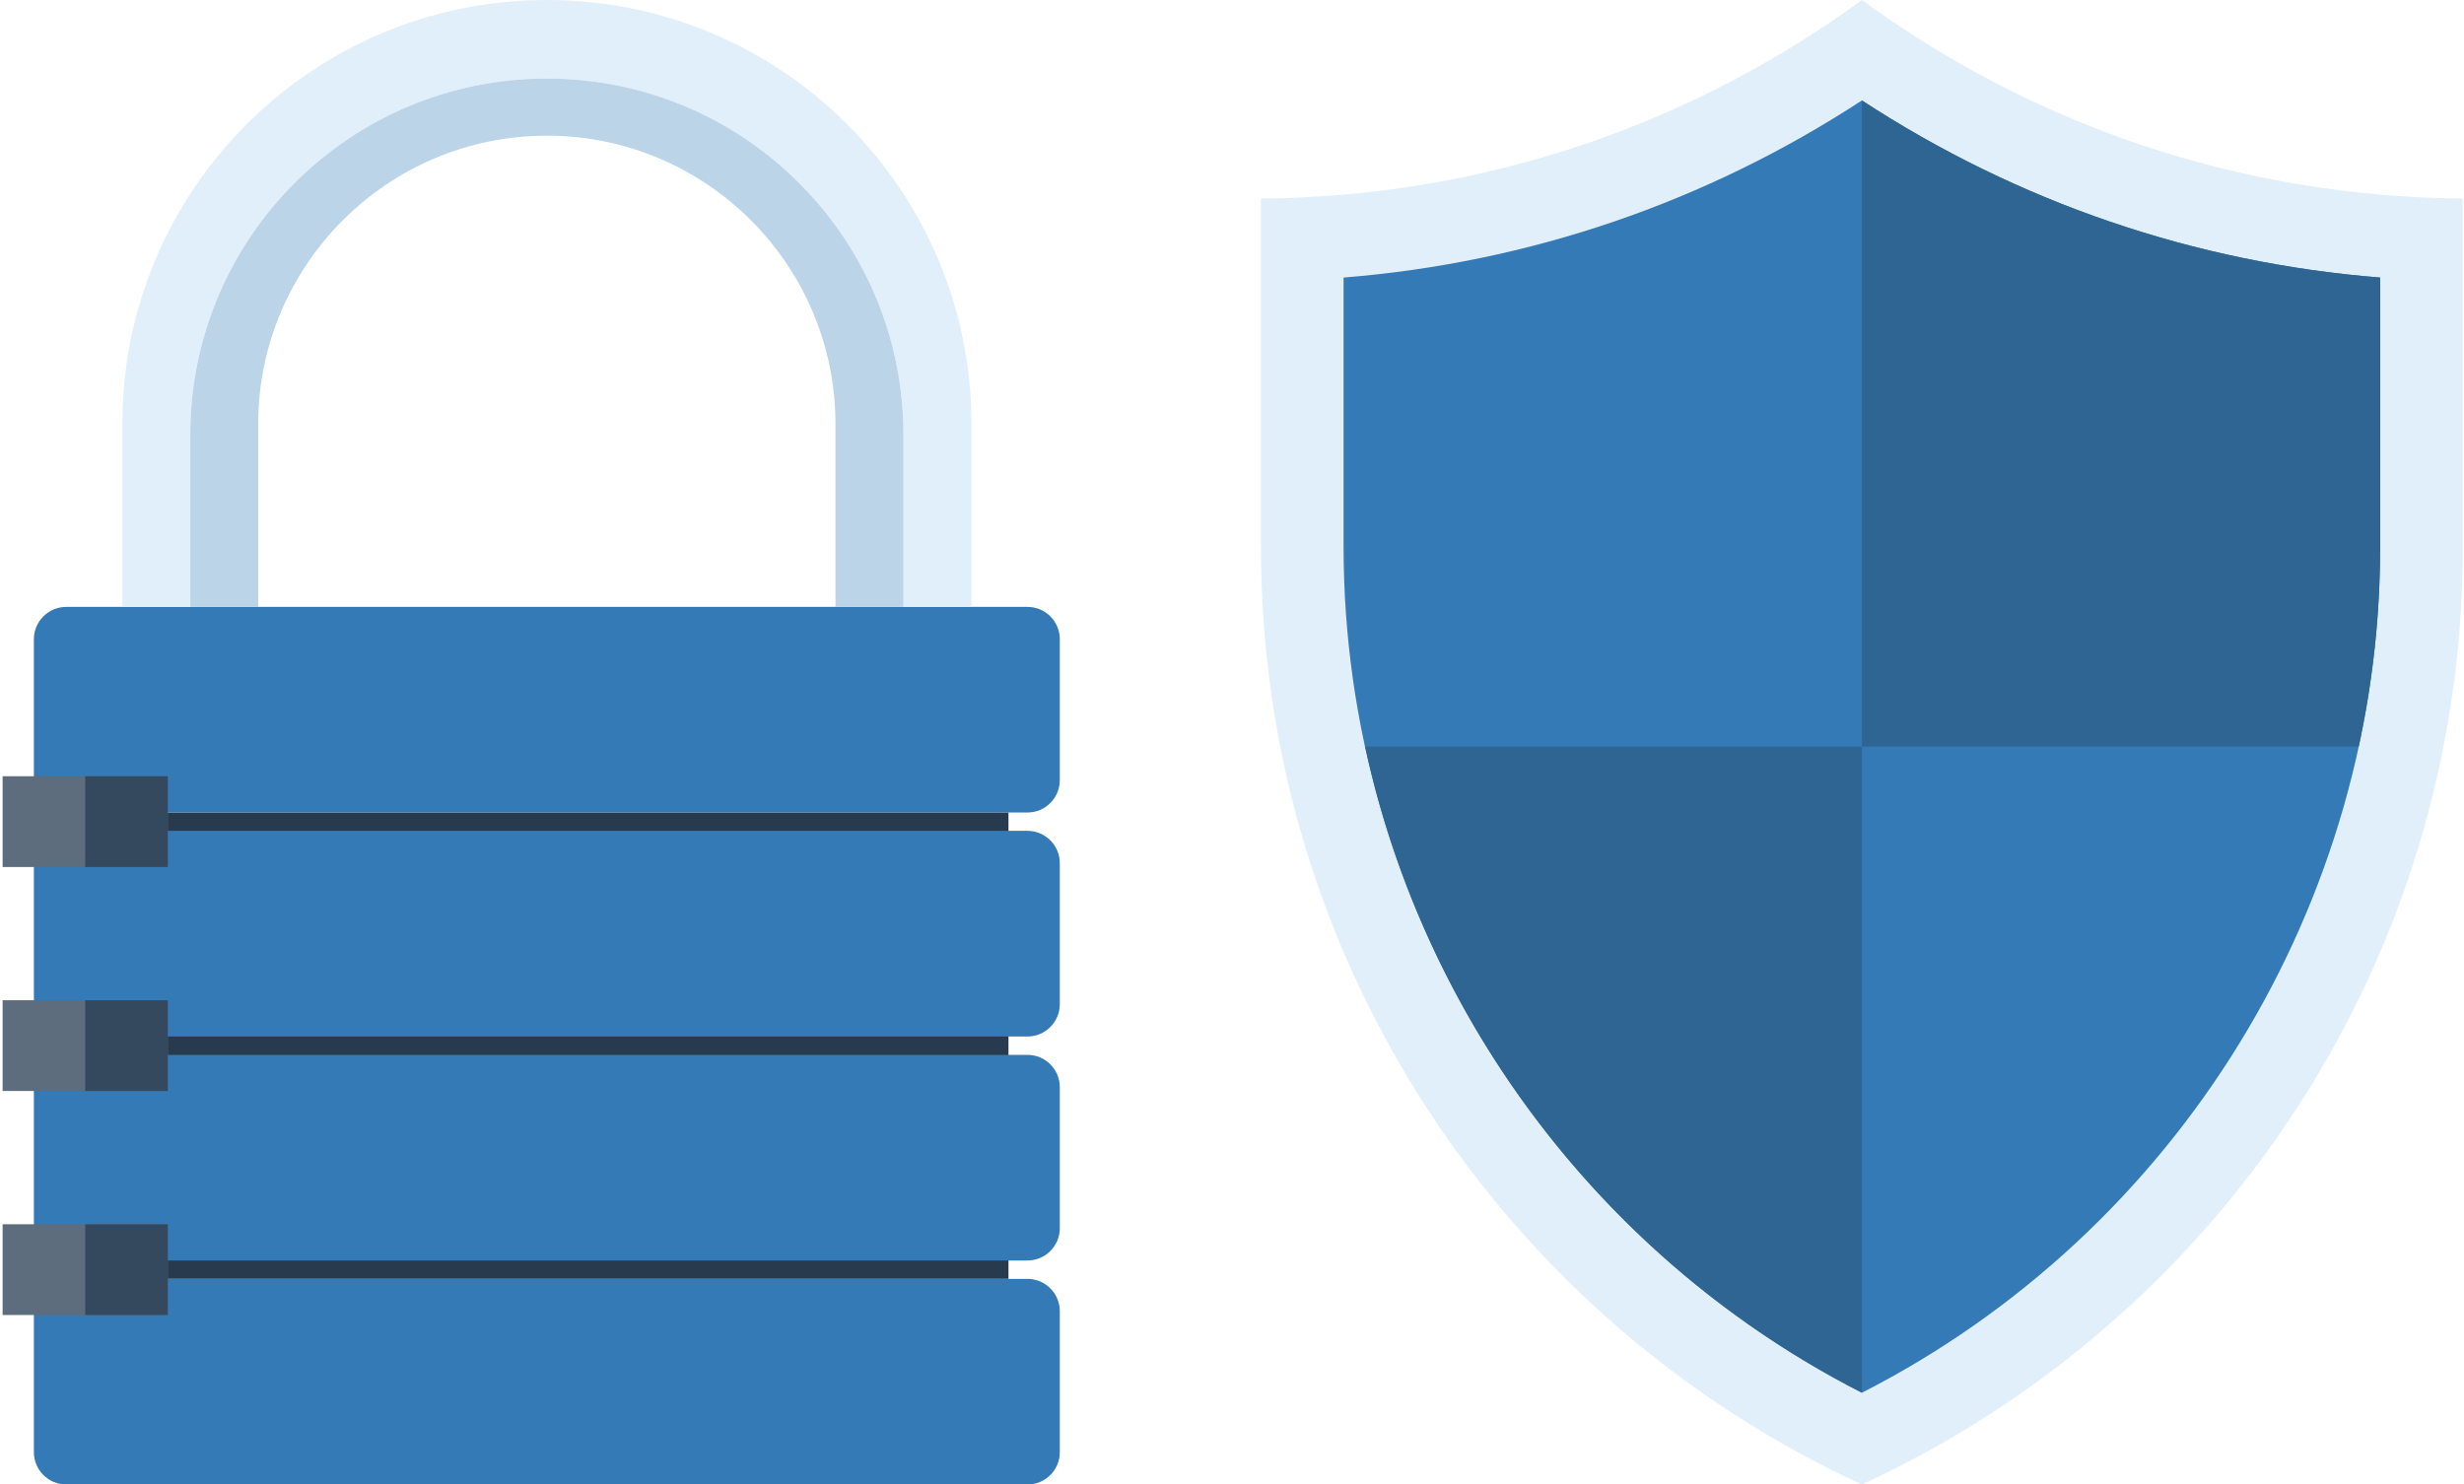
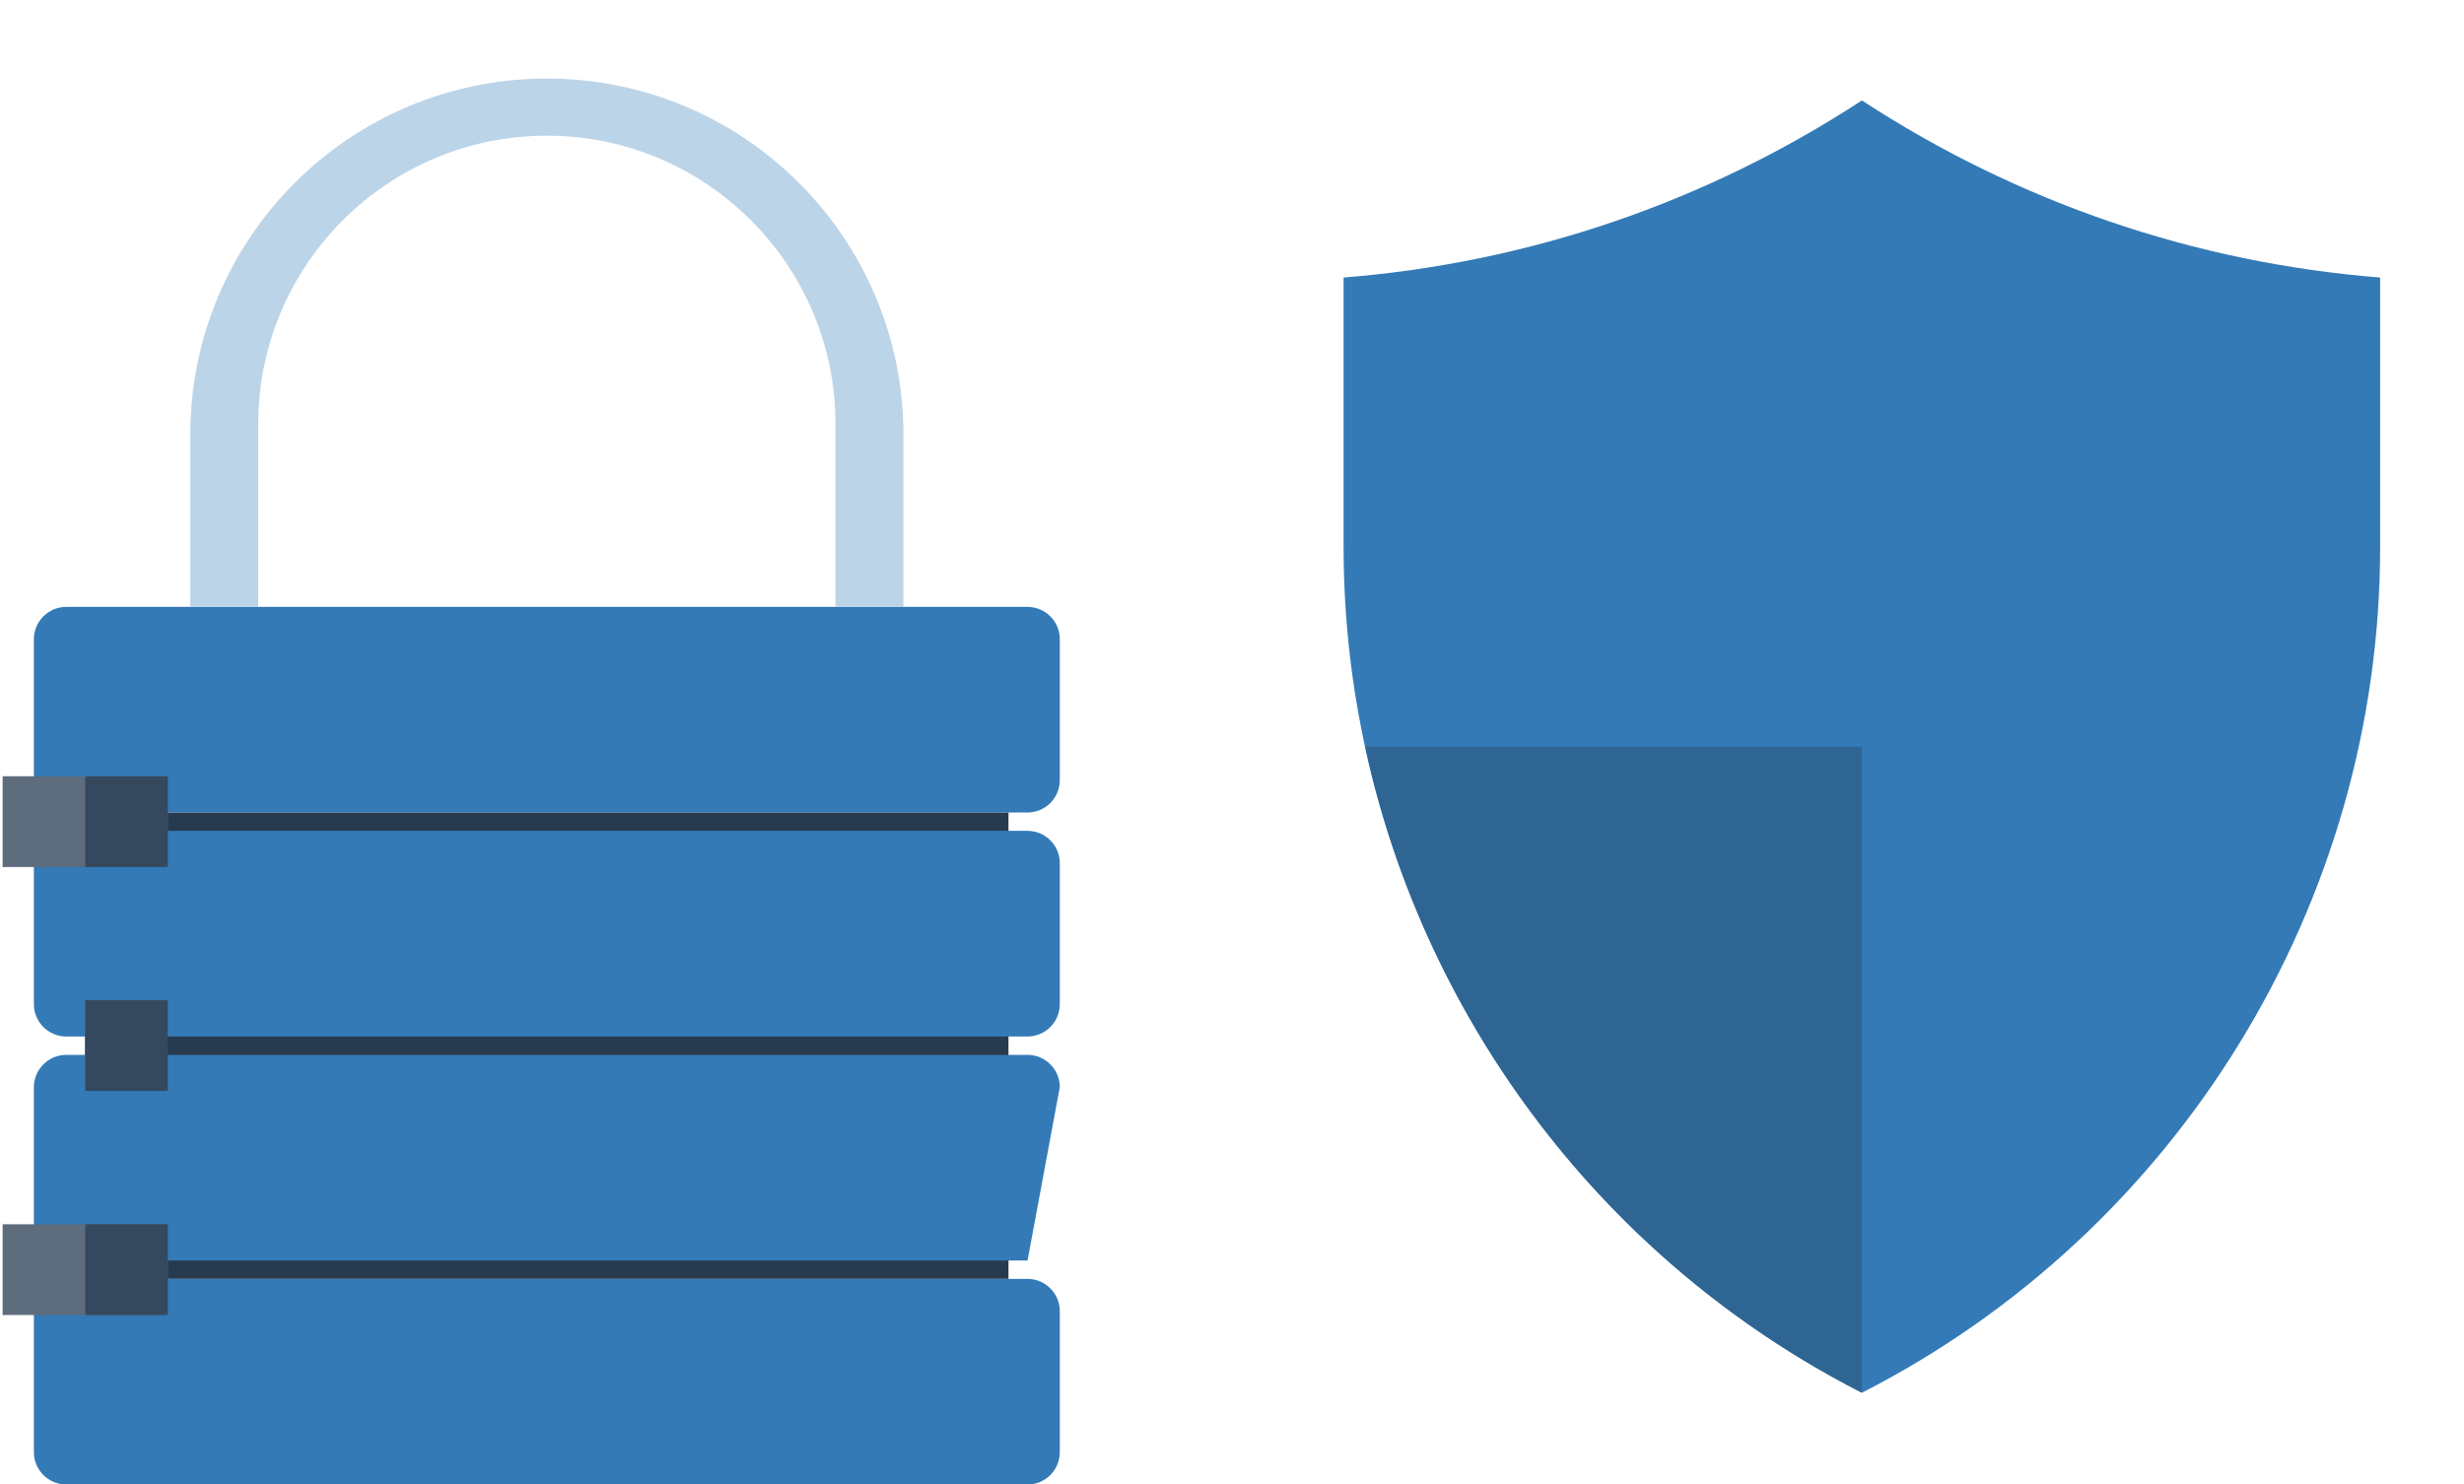
<svg xmlns="http://www.w3.org/2000/svg" width="1155px" height="696px" viewBox="0 0 1155 696" version="1.1">
  <title>private-apn</title>
  <desc>Created with Sketch.</desc>
  <defs />
  <g id="private-apn" stroke="none" stroke-width="1" fill="none" fill-rule="evenodd">
    <g id="data-protection" transform="translate(1, 0)" fill-rule="nonzero">
      <rect id="Rectangle-path" fill="#283A4D" x="38.927" y="380.921" width="432.797" height="218.669" />
      <g id="Group" transform="translate(13.967, 284.109)" fill="#337AB7">
        <path d="M0.914,81.677 C0.914,90.008 7.745,96.826 16.056,96.826 L466.691,96.826 C475.038,96.826 481.812,90.008 481.812,81.677 L481.812,15.561 C481.812,7.229 475.038,0.434 466.691,0.434 L16.056,0.434 C7.752,0.434 0.914,7.231 0.914,15.561 L0.914,81.677 Z" id="Shape" />
        <path d="M0.914,186.69 C0.914,195.021 7.745,201.852 16.056,201.852 L466.691,201.852 C475.038,201.852 481.812,195.028 481.812,186.69 L481.812,120.581 C481.812,112.264 475.038,105.432 466.691,105.432 L16.056,105.432 C7.752,105.432 0.914,112.256 0.914,120.581 L0.914,186.69 Z" id="Shape" />
-         <path d="M0.914,291.712 C0.914,300.064 7.745,306.868 16.056,306.868 L466.691,306.868 C475.038,306.868 481.812,300.064 481.812,291.712 L481.812,225.61 C481.812,217.278 475.038,210.468 466.691,210.468 L16.056,210.468 C7.752,210.468 0.914,217.278 0.914,225.61 L0.914,291.712 Z" id="Shape" />
+         <path d="M0.914,291.712 C0.914,300.064 7.745,306.868 16.056,306.868 L466.691,306.868 L481.812,225.61 C481.812,217.278 475.038,210.468 466.691,210.468 L16.056,210.468 C7.752,210.468 0.914,217.278 0.914,225.61 L0.914,291.712 Z" id="Shape" />
        <path d="M0.914,396.757 C0.914,405.082 7.745,411.891 16.056,411.891 L466.691,411.891 C475.038,411.891 481.812,405.08 481.812,396.757 L481.812,330.619 C481.812,322.316 475.038,315.499 466.691,315.499 L16.056,315.499 C7.752,315.499 0.914,322.316 0.914,330.619 L0.914,396.757 Z" id="Shape" />
      </g>
-       <path d="M454.353,198.788 L454.353,284.535 L422.477,284.535 L422.477,203.848 C422.477,111.603 347.646,36.835 255.356,36.835 C163.038,36.835 88.207,111.595 88.207,203.848 L88.207,284.542 L56.349,284.542 L56.349,198.795 C56.35,88.99 145.466,0 255.353,0 C365.223,-0.007 454.353,88.983 454.353,198.788 Z" id="Shape" fill="#E1EFFA" />
      <path d="M422.477,203.848 L422.477,284.542 L390.629,284.542 L390.629,198.795 C390.629,124.256 329.944,63.608 255.356,63.608 C180.747,63.608 120.041,124.251 120.041,198.795 L120.041,284.542 L88.201,284.542 L88.201,203.848 C88.201,111.603 163.031,36.835 255.349,36.835 C347.646,36.836 422.477,111.597 422.477,203.848 Z" id="Shape" fill="#BCD4E8" />
      <rect id="Rectangle-path" fill="#5D6D7E" x="0.221" y="363.939" width="77.434" height="42.561" />
      <rect id="Rectangle-path" fill="#34495E" x="38.927" y="363.939" width="38.734" height="42.561" />
-       <rect id="Rectangle-path" fill="#5D6D7E" x="0.221" y="468.965" width="77.434" height="42.547" />
      <rect id="Rectangle-path" fill="#34495E" x="38.927" y="468.965" width="38.734" height="42.547" />
      <rect id="Rectangle-path" fill="#5D6D7E" x="0.221" y="573.991" width="77.434" height="42.547" />
      <rect id="Rectangle-path" fill="#34495E" x="38.927" y="573.991" width="38.734" height="42.547" />
    </g>
    <g id="shield" transform="translate(591, 0)" fill-rule="nonzero">
-       <path d="M281.773,0 C202.634,57.882 105.406,92.293 0.074,93.086 L0.074,256.43 C0.074,451.428 115.505,619.488 281.776,695.999 C448.015,619.489 563.426,451.429 563.426,256.431 L563.426,93.086 C458.094,92.293 360.828,57.882 281.773,0 Z" id="Shape" fill="#E1EFFA" />
      <path d="M281.773,47.085 C208.731,94.795 125.809,123.185 38.809,130.125 L38.809,256.428 C38.809,423.647 133.601,577.361 281.773,652.979 C429.921,577.362 524.688,423.647 524.688,256.428 L524.688,130.125 C437.691,123.185 354.766,94.795 281.773,47.085 Z" id="Shape" fill="#337AB7" />
      <g id="Group" transform="translate(47.938, 46.219)" fill="#2F6593">
        <path d="M0.957,303.803 C28.947,433.161 113.823,545.524 233.836,606.761 L233.836,303.803 L0.957,303.803 Z" id="Shape" />
-         <path d="M466.71,303.803 C473.318,273.404 476.753,242.06 476.753,210.211 L476.753,83.906 C389.753,76.966 306.831,48.577 233.838,0.866 L233.838,303.803 L466.709,303.8 L466.709,303.803 L466.71,303.803 Z" id="Shape" />
      </g>
    </g>
  </g>
</svg>